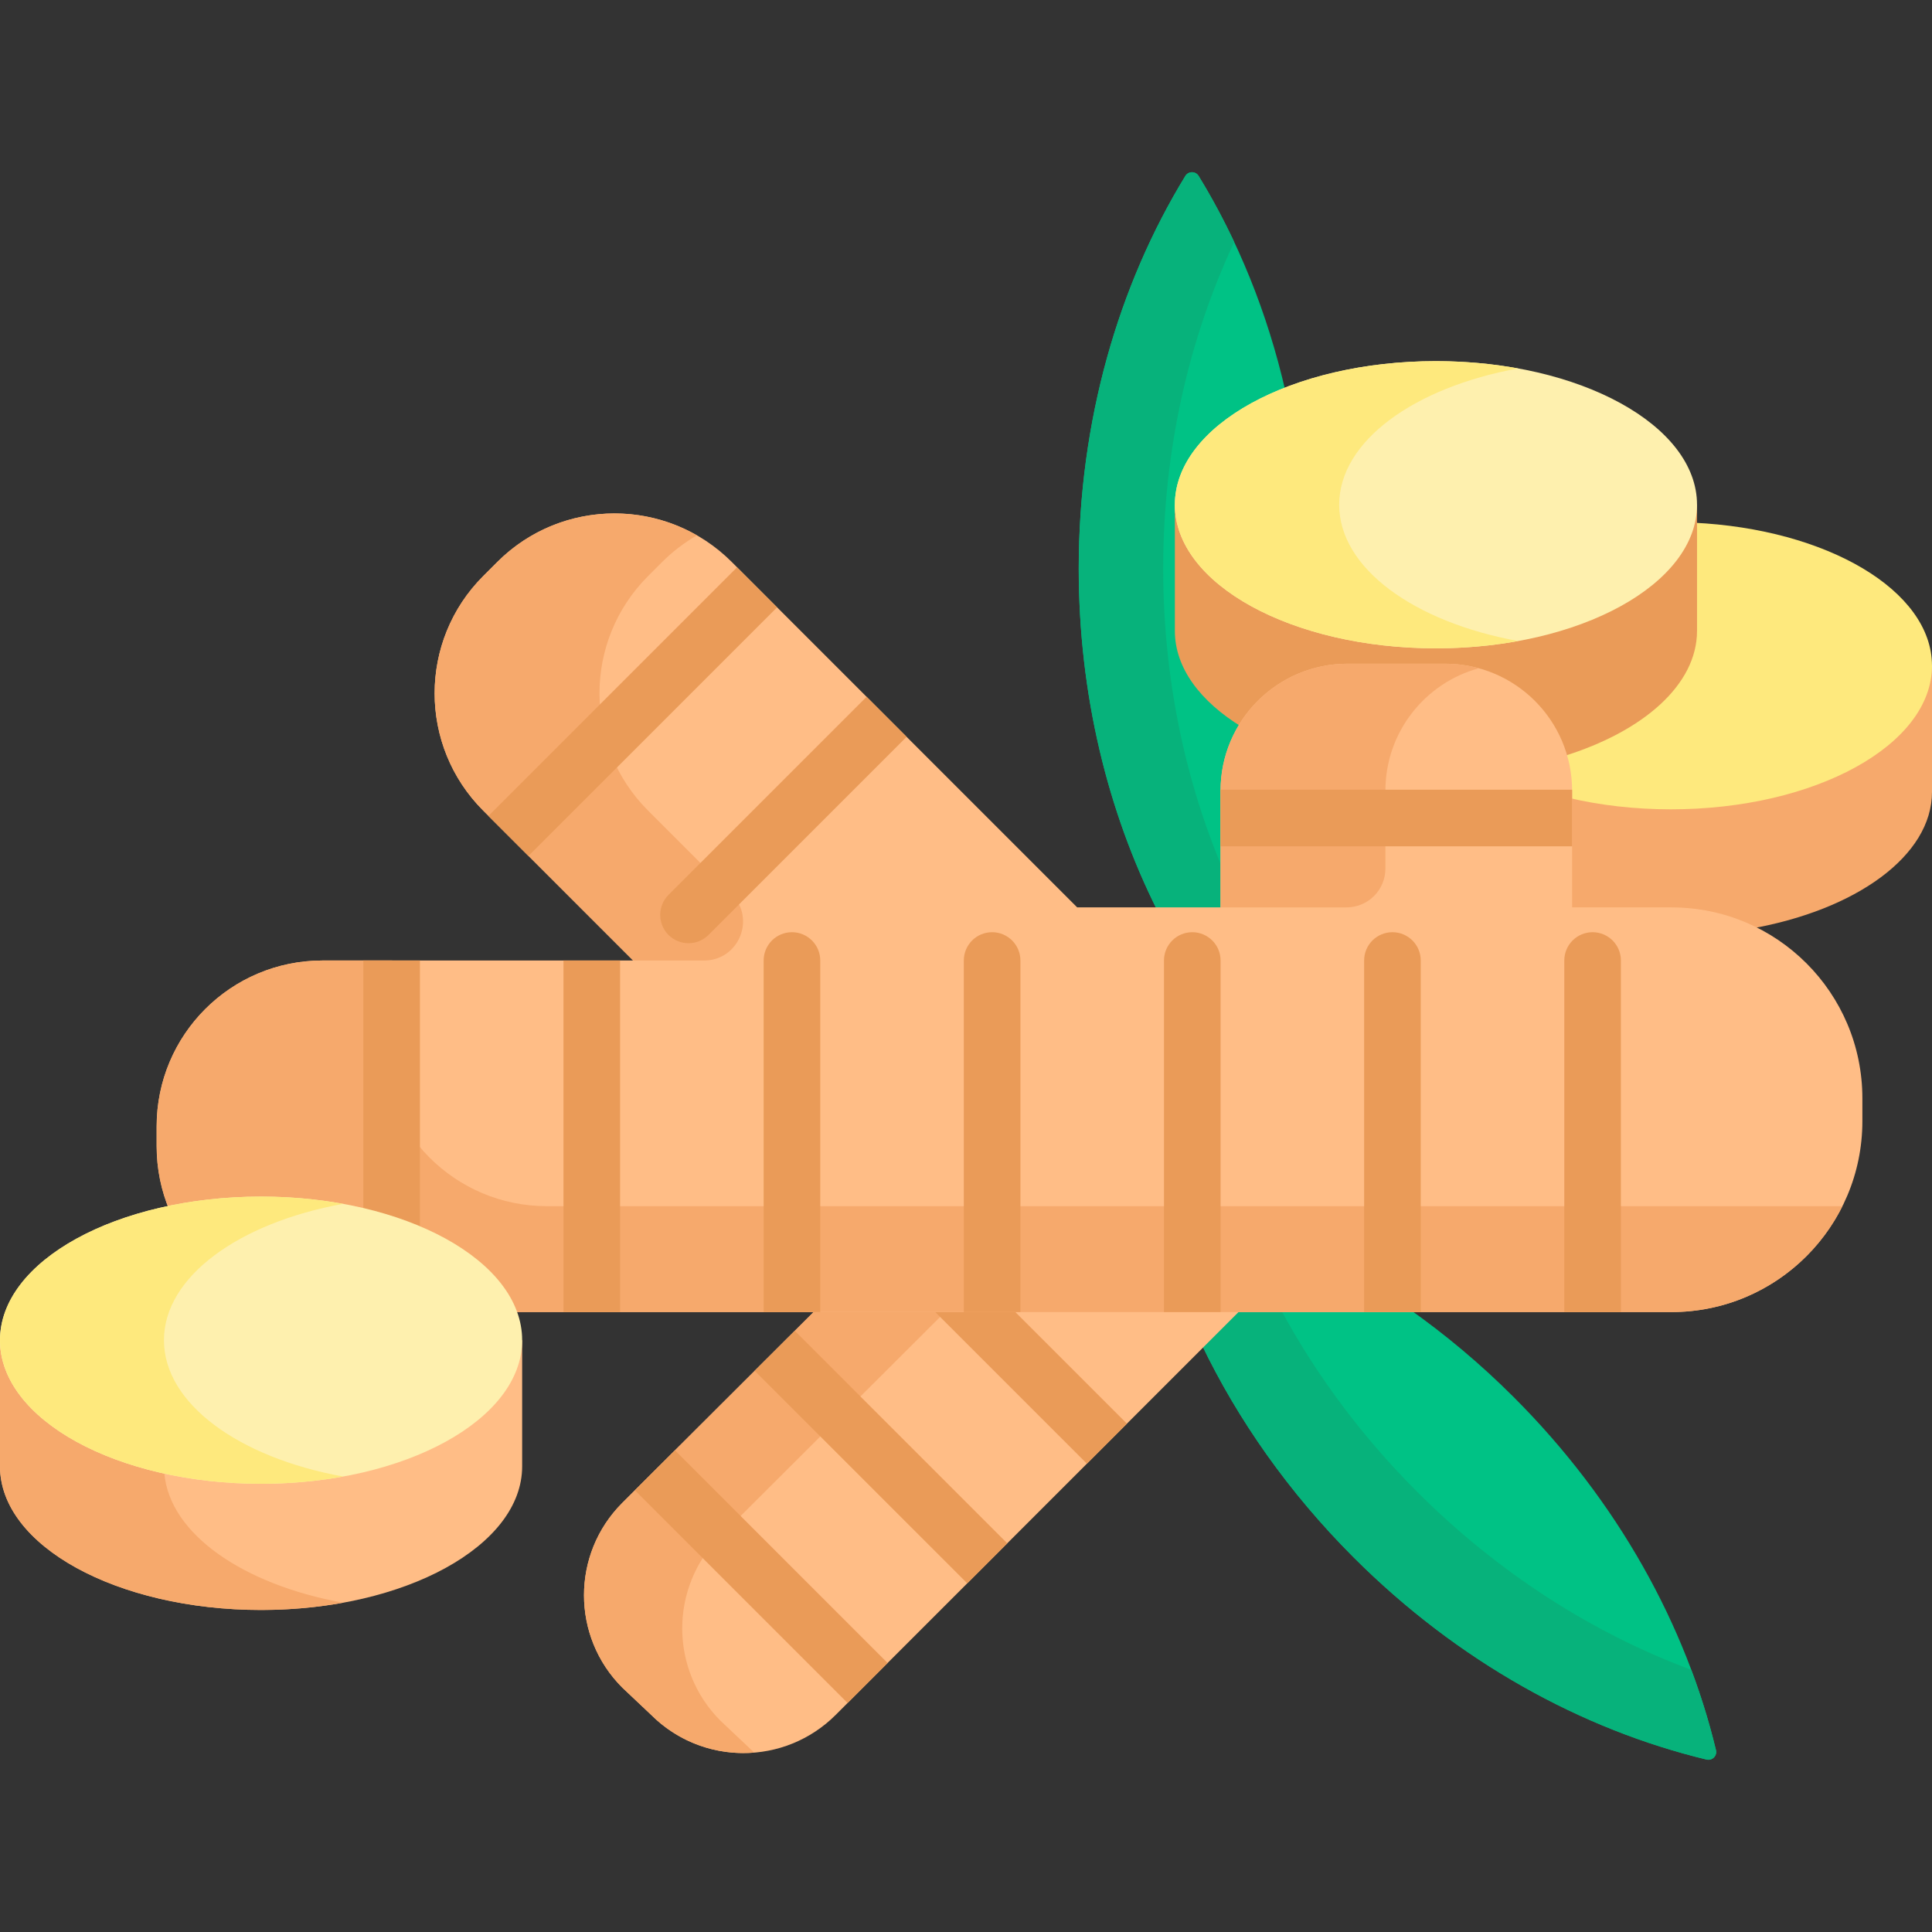
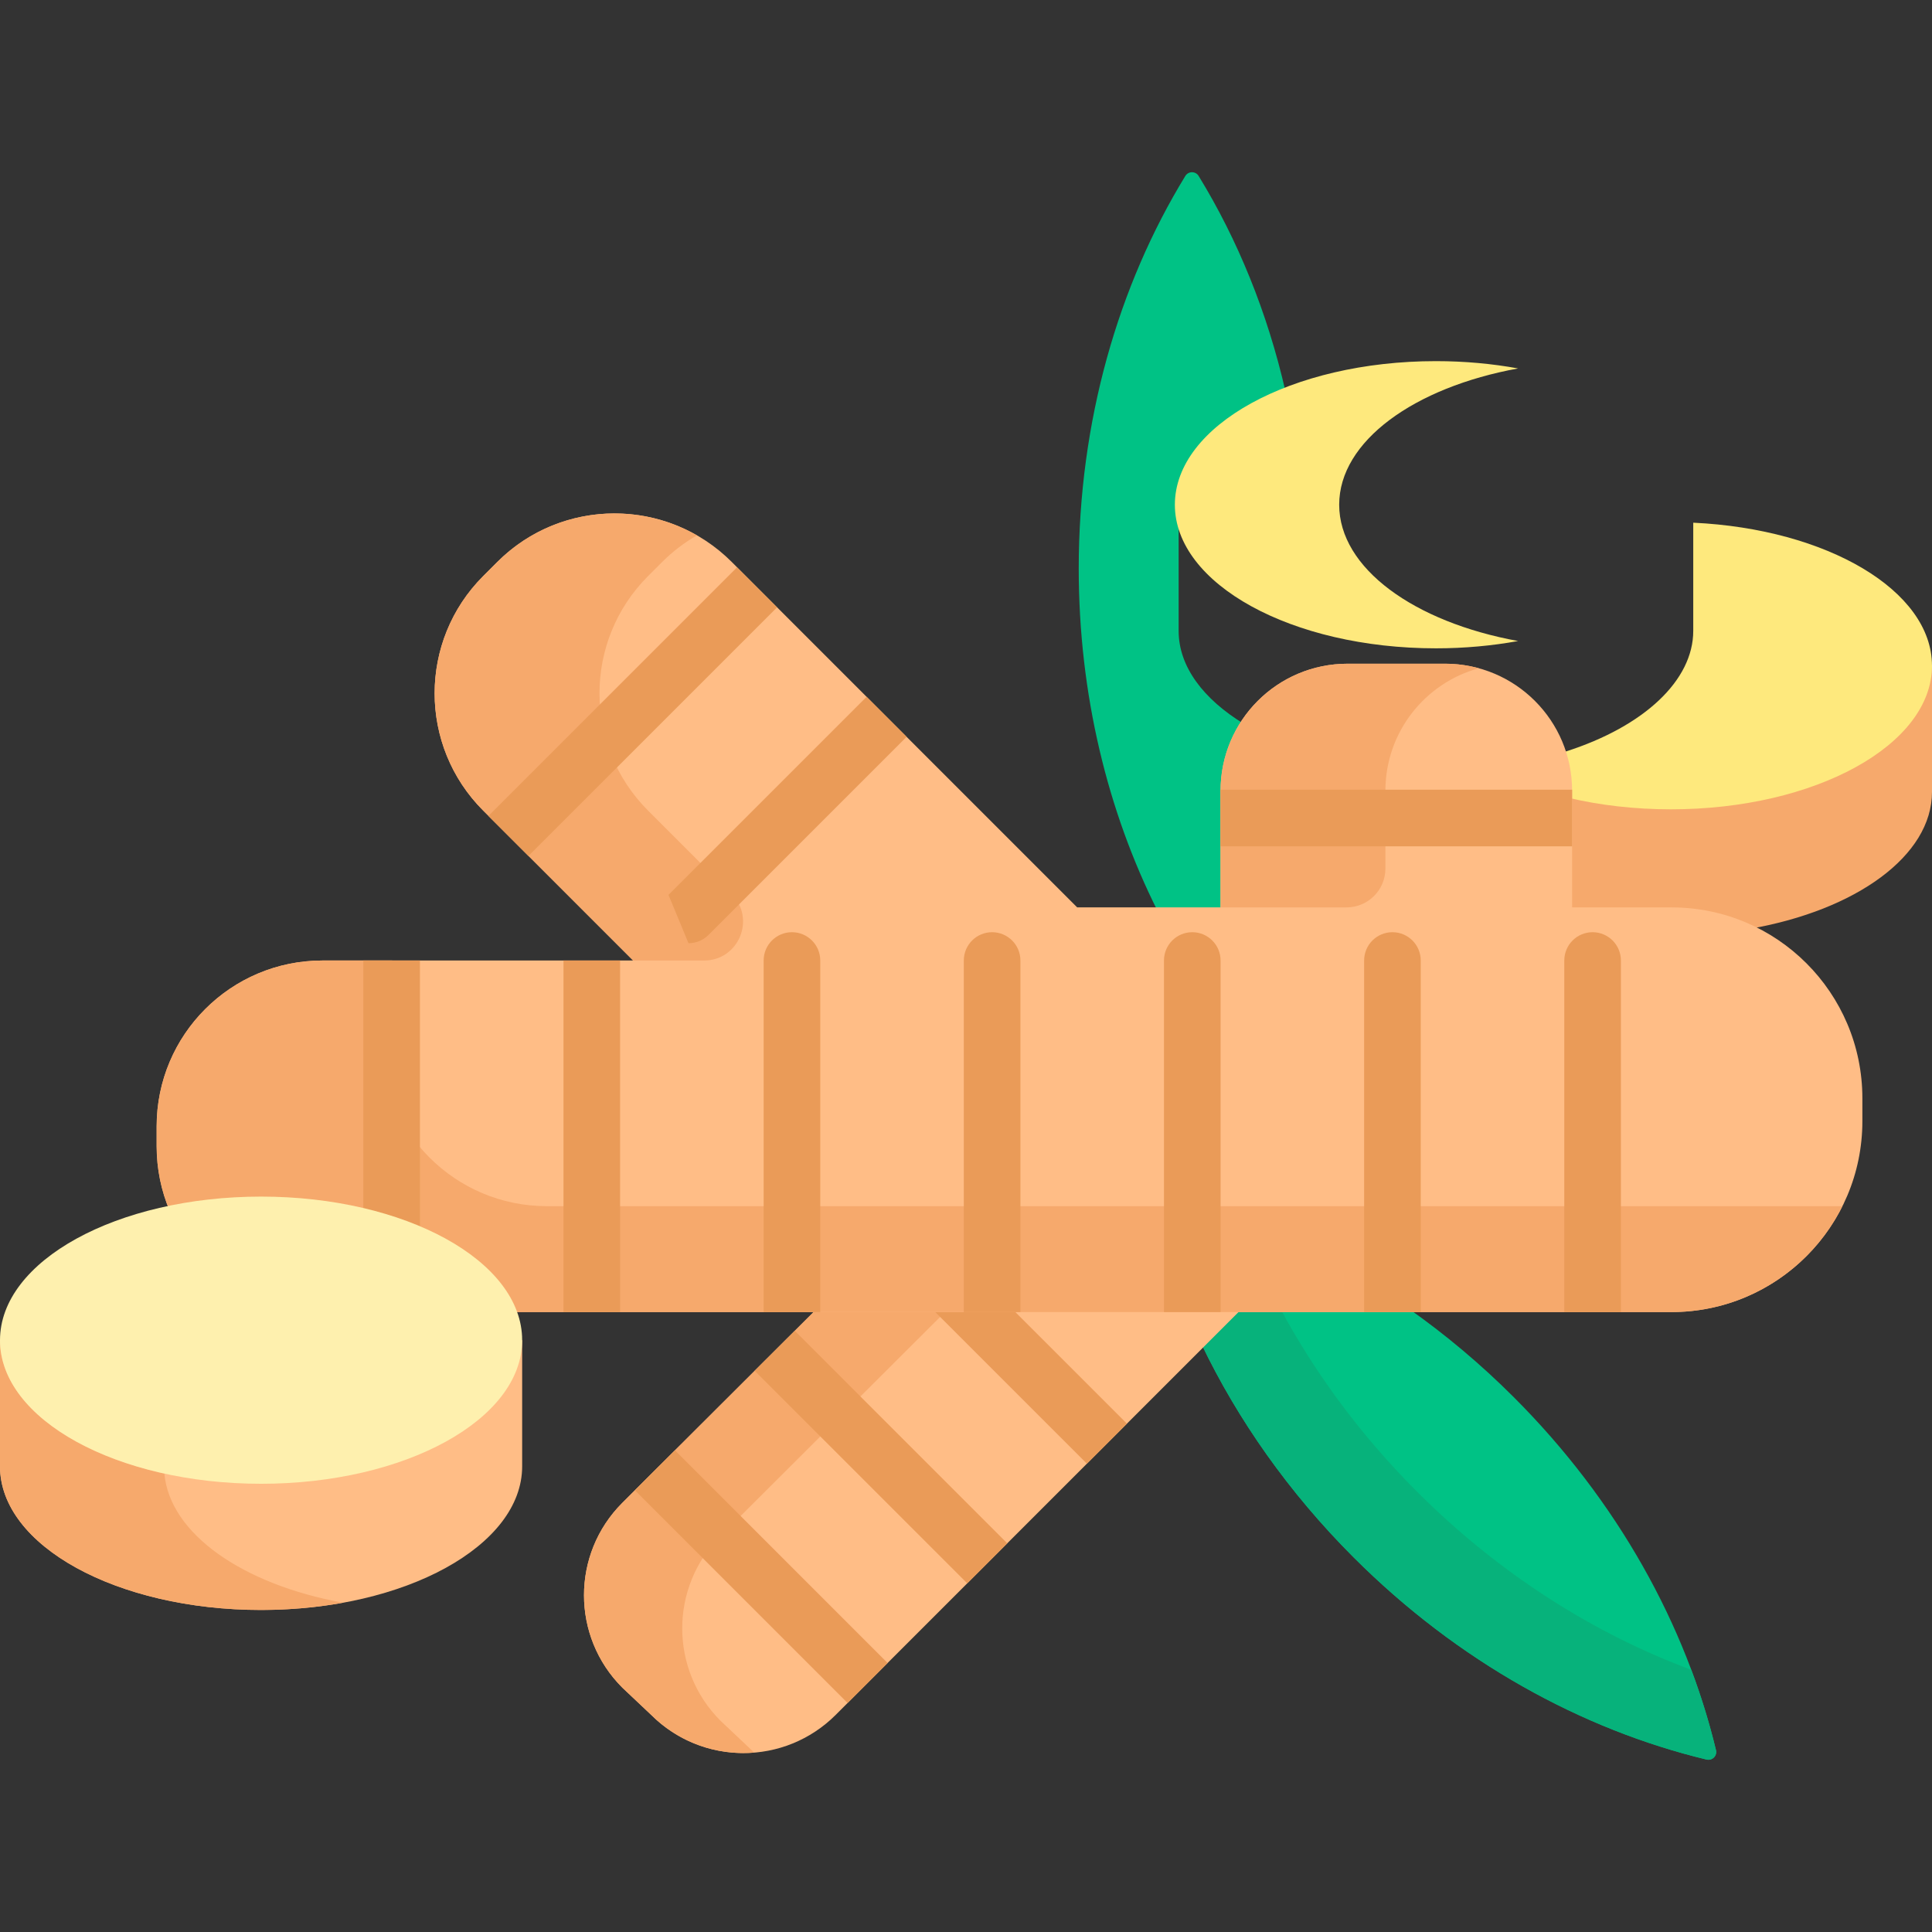
<svg xmlns="http://www.w3.org/2000/svg" id="Capa_1" enable-background="new 0 0 512 512" height="512" viewBox="0 0 512 512" width="512">
  <rect x="0" y="0" width="512" height="512" fill="#333333" stroke="none" />
  <g>
    <path d="m324.459 241.47v-31.925c0-6.518 1.927-12.591 5.23-17.693-10.773-6.555-17.338-15.193-17.338-24.652v-33.442c0-12.345 11.179-23.292 28.313-30.03-4.777-20.895-12.66-40.195-23.007-57.091-.812-1.326-2.722-1.326-3.534 0-17.736 28.963-28.249 64.979-28.249 104.011 0 33.308 7.66 64.414 20.927 90.821h17.658z" fill="#00c285" />
-     <path d="m324.459 241.47v-10.185c-10.337-24.086-16.201-51.517-16.201-80.636 0-31.509 6.854-61.049 18.825-86.503-2.858-6.078-6.006-11.925-9.424-17.508-.812-1.326-2.722-1.326-3.534 0-17.737 28.963-28.249 64.979-28.249 104.011 0 33.308 7.66 64.415 20.927 90.821z" fill="#07b27b" />
    <path d="m401.175 370.277c-8.844-8.845-18.235-16.701-27.998-23.564h-45.368l-9.434 9.434c9.643 20.084 23.136 39.362 40.352 56.578 27.6 27.6 60.5 45.633 93.522 53.572 1.512.364 2.863-.987 2.499-2.499-7.939-33.021-25.973-65.922-53.573-93.521z" fill="#00c285" />
    <path d="m448.217 442.535c-25.821-9.607-50.886-25.419-72.654-47.187-14.933-14.933-27.062-31.419-36.31-48.636h-11.445l-9.434 9.434c9.643 20.084 23.136 39.362 40.352 56.578 27.6 27.6 60.5 45.633 93.522 53.572 1.512.364 2.863-.987 2.499-2.499-1.709-7.109-3.89-14.214-6.53-21.262z" fill="#07b27b" />
    <g>
      <path d="m510.994 176.278c0 .049.006.098.006.147 0 20.432-30.59 37.055-68.189 37.055-9.068 0-17.872-.958-26.183-2.849h-1v30.839h27.334c7.475 0 14.563 1.672 20.926 4.646 27.903-4.904 48.112-19.276 48.112-36.25v-33.441z" fill="#f6a96c" />
      <path d="m448.729 138.519v28.68c0 13.044-12.936 25.286-33.759 31.95l-.929.297.273.936c.871 2.982 1.312 6.065 1.312 9.163v1.881c8.345 1.963 17.532 3.053 27.183 3.053 38.212 0 69.189-17.037 69.189-38.054.002-19.919-27.83-36.253-63.269-37.906z" fill="#fee97d" />
-       <path d="m448.729 133.758c0 20.431-30.589 37.054-68.188 37.054s-68.189-16.623-68.189-37.054h-1v33.442c0 9.802 6.742 18.736 17.809 25.482 5.726-9.456 16.112-15.789 27.951-15.789h25.865c14.833 0 27.379 9.946 31.341 23.516 21.126-6.514 35.412-18.941 35.412-33.209v-33.441h-1.001z" fill="#ea9b58" />
    </g>
    <g>
      <g>
-         <ellipse cx="380.541" cy="133.758" fill="#fef0ae" rx="69.189" ry="38.054" />
-       </g>
+         </g>
      <g>
        <path d="m354.897 133.758c0-16.831 19.876-31.1 47.416-36.12-6.849-1.248-14.163-1.934-21.773-1.934-38.212 0-69.189 17.037-69.189 38.054s30.977 38.054 69.189 38.054c7.61 0 14.925-.686 21.773-1.934-27.54-5.019-47.416-19.288-47.416-36.12z" fill="#fee97d" />
      </g>
    </g>
    <g>
      <path d="m216.601 346.713-51.7 51.577c-13.513 13.513-13.513 35.422 0 48.935l7.65 7.224c13.513 13.513 35.422 13.513 48.935 0l107.736-107.736z" fill="#ffbd86" />
      <path d="m190.932 456.009c-13.513-13.513-13.513-35.422 0-48.935l59.504-59.362h-34.836l-50.698 50.577c-13.513 13.513-13.513 35.422 0 48.935l7.65 7.224c7.483 7.483 17.539 10.814 27.319 10.01-.437-.395-.867-.804-1.289-1.225z" fill="#f6a96c" />
      <path d="m247.86 347.713 40.182 40.18 10.607-10.607-29.574-29.573z" fill="#ea9b58" />
      <g>
        <path d="m442.962 240.469h-26.334v-30.925c0-18.585-15.066-33.652-33.652-33.652h-25.865c-18.586 0-33.652 15.066-33.652 33.652v30.925h-37.992l-91.533-91.533c-17.163-17.163-44.989-17.163-62.152 0l-3.728 3.728c-17.163 17.163-17.163 44.99 0 62.152l39.727 39.727h-82.32c-24.272 0-43.948 19.676-43.948 43.948v5.272c0 24.272 19.676 43.948 43.948 43.948h357.5c27.939 0 50.588-22.649 50.588-50.588v-6.068c.001-27.937-22.648-50.586-50.587-50.586z" fill="#ffbd86" />
      </g>
      <g>
        <path d="m144.912 319.648c-24.272 0-43.948-19.676-43.948-43.948v-5.272c0-5.603 1.06-10.956 2.972-15.884h-18.474c-24.272 0-43.948 19.676-43.948 43.948v5.272c0 24.272 19.677 43.948 43.948 43.948h357.5c19.844 0 37.01-11.432 45.296-28.065h-343.346z" fill="#f6a96c" />
      </g>
      <g>
        <g>
          <path d="m382.976 175.893h-25.865c-18.585 0-33.652 15.066-33.652 33.652v30.925h33.388c5.69 0 10.302-4.612 10.302-10.302v-20.623c0-15.499 10.481-28.542 24.739-32.45-2.839-.778-5.825-1.202-8.912-1.202z" fill="#f6a96c" />
        </g>
        <g>
          <path d="m167.781 254.544h18.819c9.178 0 13.774-11.097 7.284-17.586l-22.141-22.141c-17.163-17.163-17.163-44.989.001-62.152l3.728-3.728c2.819-2.819 5.931-5.166 9.231-7.059-16.79-9.631-38.578-7.284-52.921 7.059l-3.728 3.728c-17.163 17.163-17.163 44.989-.001 62.152z" fill="#f6a96c" />
        </g>
      </g>
      <g>
        <path d="m111.284 346.397v-91.854h-15v91.854c0 .449.047.887.122 1.315h14.755c.077-.427.123-.865.123-1.315z" fill="#ea9b58" />
        <g>
          <path d="m149.329 254.544h15v93.169h-15z" fill="#ea9b58" />
        </g>
        <g fill="#ea9b58">
          <path d="m217.374 347.713v-93.169c0-4.143-3.357-7.5-7.5-7.5s-7.5 3.357-7.5 7.5v93.169z" />
          <path d="m270.419 347.713v-93.169c0-4.143-3.357-7.5-7.5-7.5s-7.5 3.357-7.5 7.5v93.169z" />
          <path d="m323.464 347.713v-93.169c0-4.143-3.357-7.5-7.5-7.5s-7.5 3.357-7.5 7.5v93.169z" />
          <path d="m422.054 247.044c-4.143 0-7.5 3.357-7.5 7.5v93.169h15v-93.169c0-4.143-3.358-7.5-7.5-7.5z" />
        </g>
      </g>
      <path d="m199.999 363.275 56.331 56.33 10.607-10.607-56.317-56.318z" fill="#ea9b58" />
    </g>
    <g>
      <path d="m137.378 355.164c0 20.432-30.589 37.054-68.188 37.054s-68.19-16.622-68.19-37.054h-1v33.441c0 21.017 30.977 38.054 69.189 38.054s69.189-17.037 69.189-38.054v-33.441z" fill="#ffbd86" />
      <g>
        <path d="m43.56 390.51c-25.519-5.603-43.56-19.312-43.56-35.346v33.441c0 21.017 30.977 38.054 69.189 38.054 7.592 0 14.89-.682 21.724-1.925-26.518-4.821-45.915-18.22-47.353-34.224z" fill="#f6a96c" />
      </g>
      <g>
        <ellipse cx="69.189" cy="355.164" fill="#fef0ae" rx="69.189" ry="38.054" />
      </g>
      <g>
-         <path d="m43.449 355.164c0-16.841 19.899-31.118 47.465-36.129-6.835-1.243-14.133-1.925-21.724-1.925-38.213 0-69.19 17.037-69.19 38.054s30.977 38.054 69.189 38.054c7.592 0 14.89-.682 21.724-1.925-27.565-5.012-47.464-19.288-47.464-36.129z" fill="#fee97d" />
-       </g>
+         </g>
    </g>
    <g fill="#ea9b58">
      <path d="m121.133 181.099h93.169v15.001h-93.169z" transform="matrix(.707 -.707 .707 .707 -84.237 173.833)" />
-       <path d="m182.461 249.961c1.919 0 3.839-.732 5.304-2.196l52.499-52.499-10.607-10.607-52.499 52.499c-2.929 2.93-2.929 7.678 0 10.607 1.464 1.464 3.384 2.196 5.303 2.196z" />
+       <path d="m182.461 249.961c1.919 0 3.839-.732 5.304-2.196l52.499-52.499-10.607-10.607-52.499 52.499z" />
      <path d="m376.509 347.713v-93.169c0-4.143-3.357-7.5-7.5-7.5s-7.5 3.357-7.5 7.5v93.169z" />
      <path d="m416.628 224.285v-14.741c0-.087-.006-.173-.007-.259h-93.156c-.001.087-.007.172-.007.259v14.741z" />
      <path d="m168.25 394.949 56.368 56.368 10.607-10.607-56.355-56.356z" />
    </g>
  </g>
</svg>